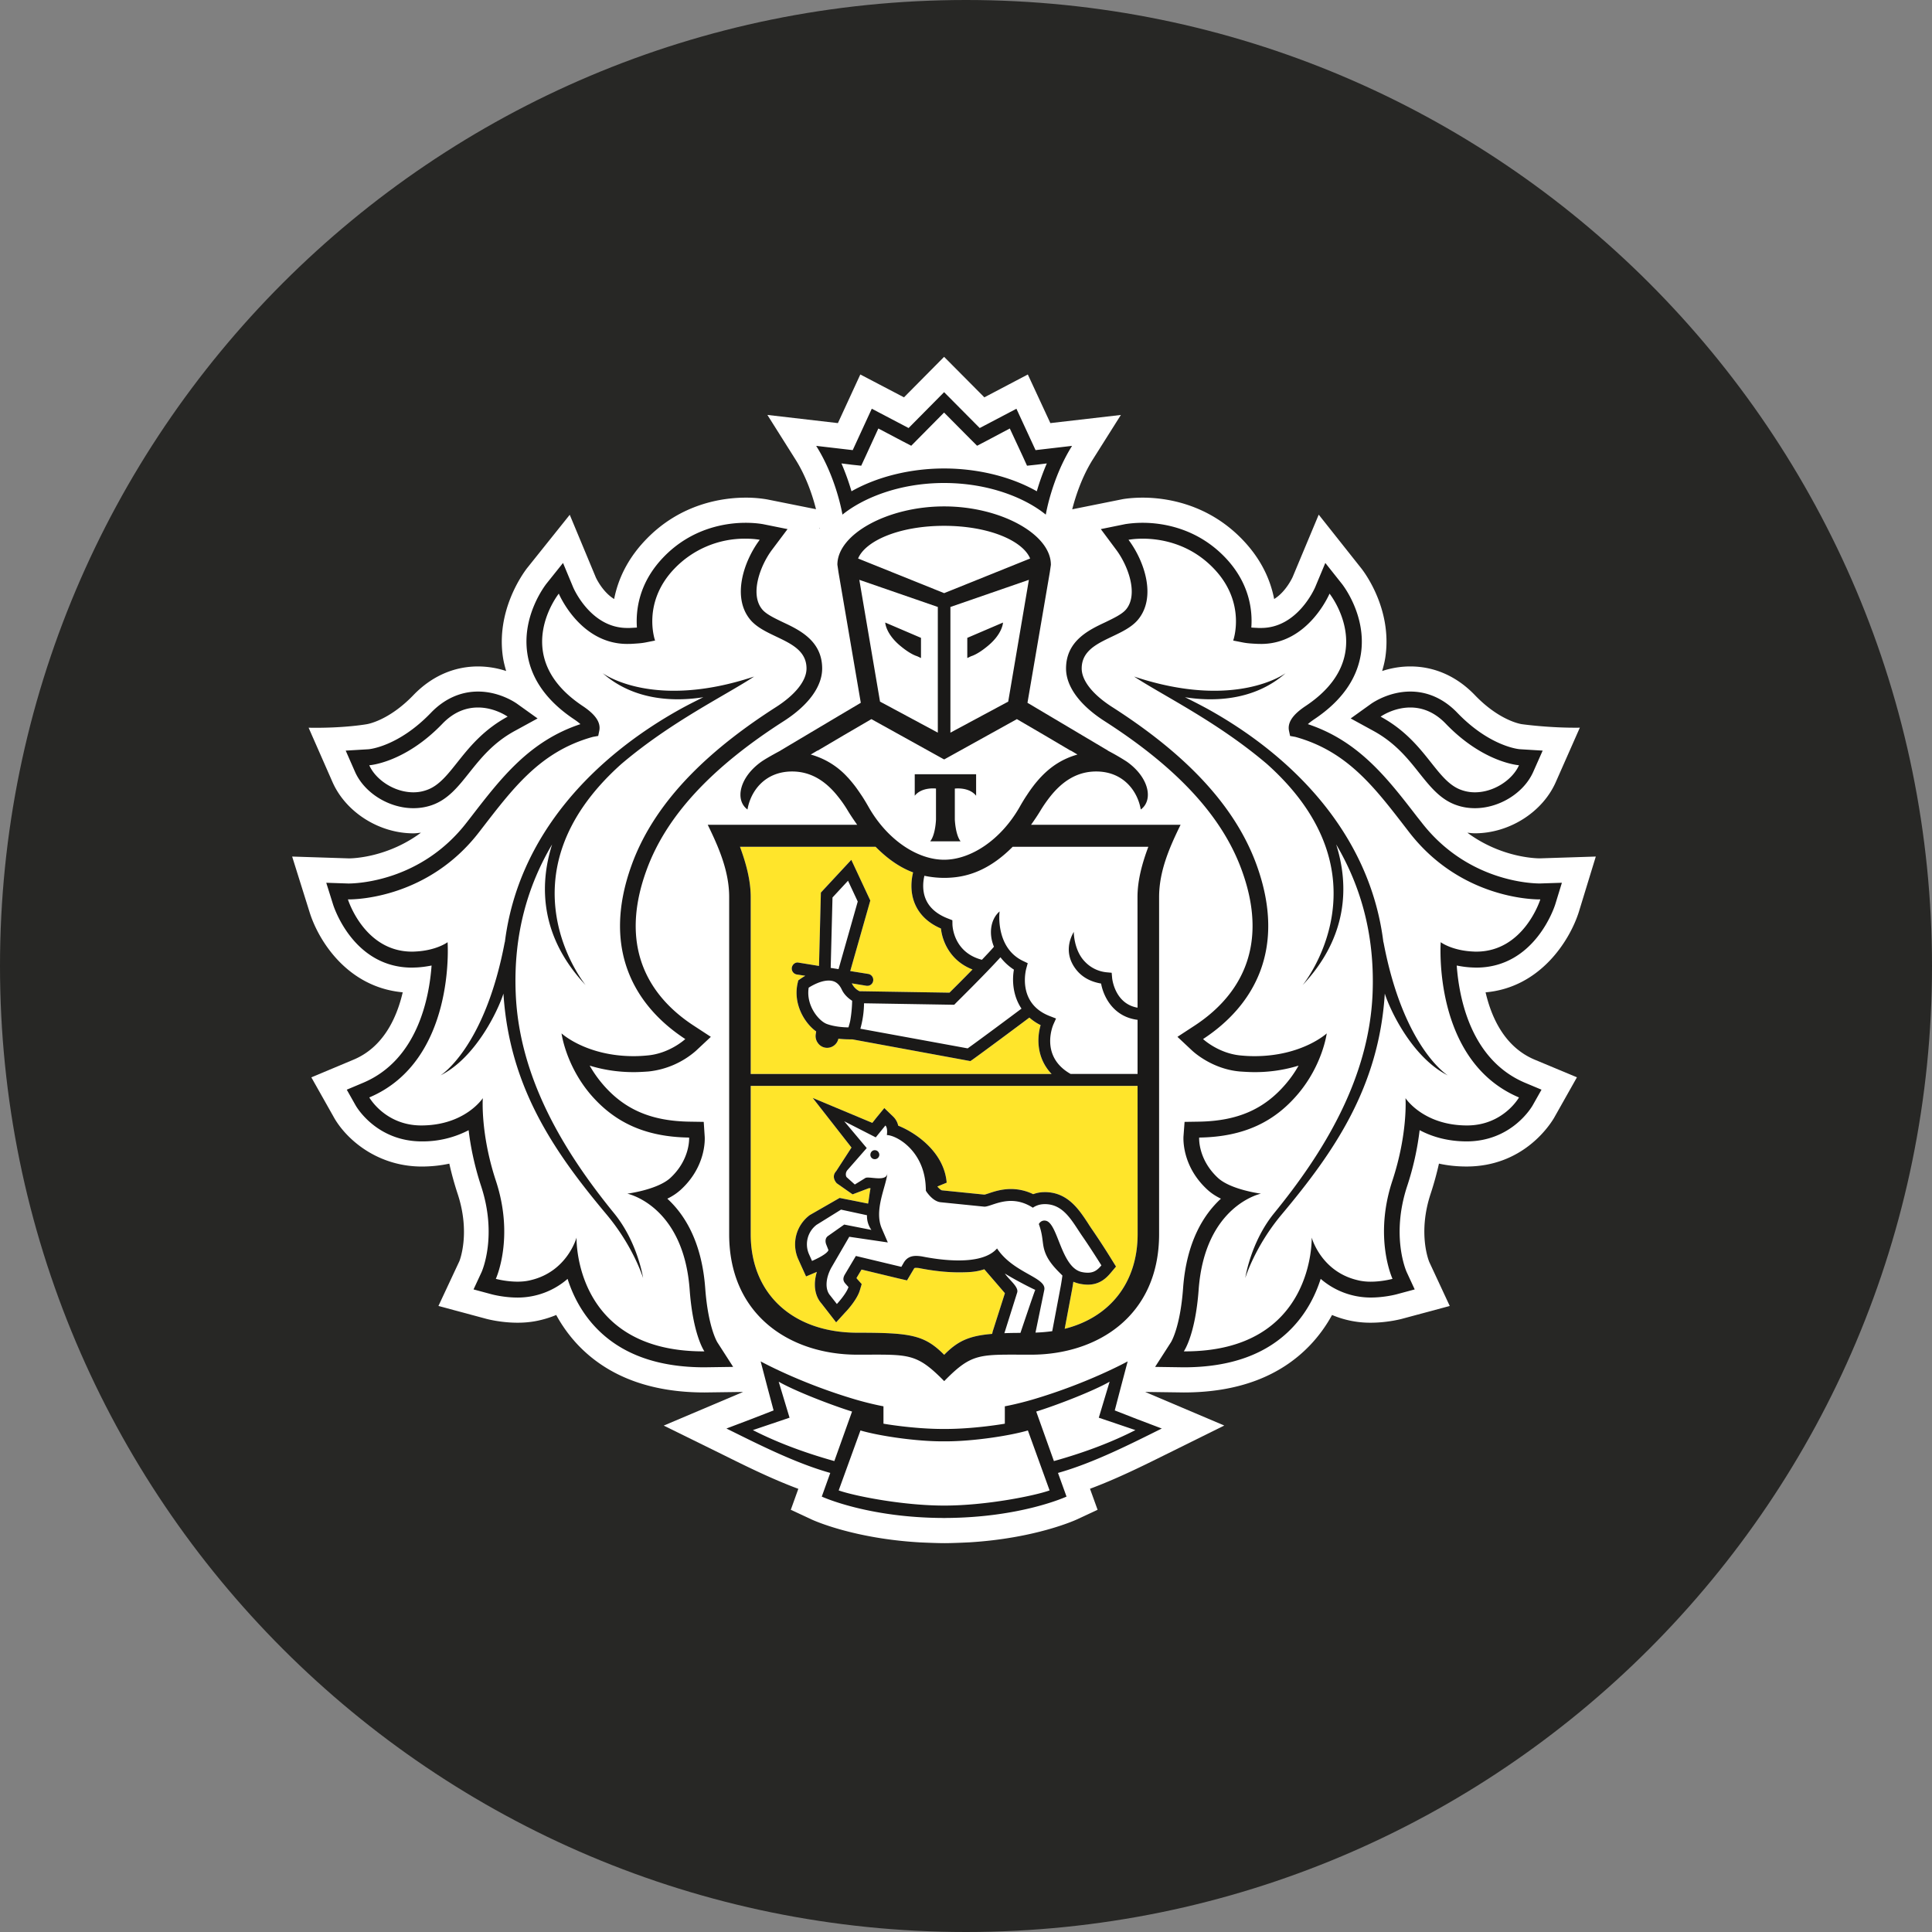
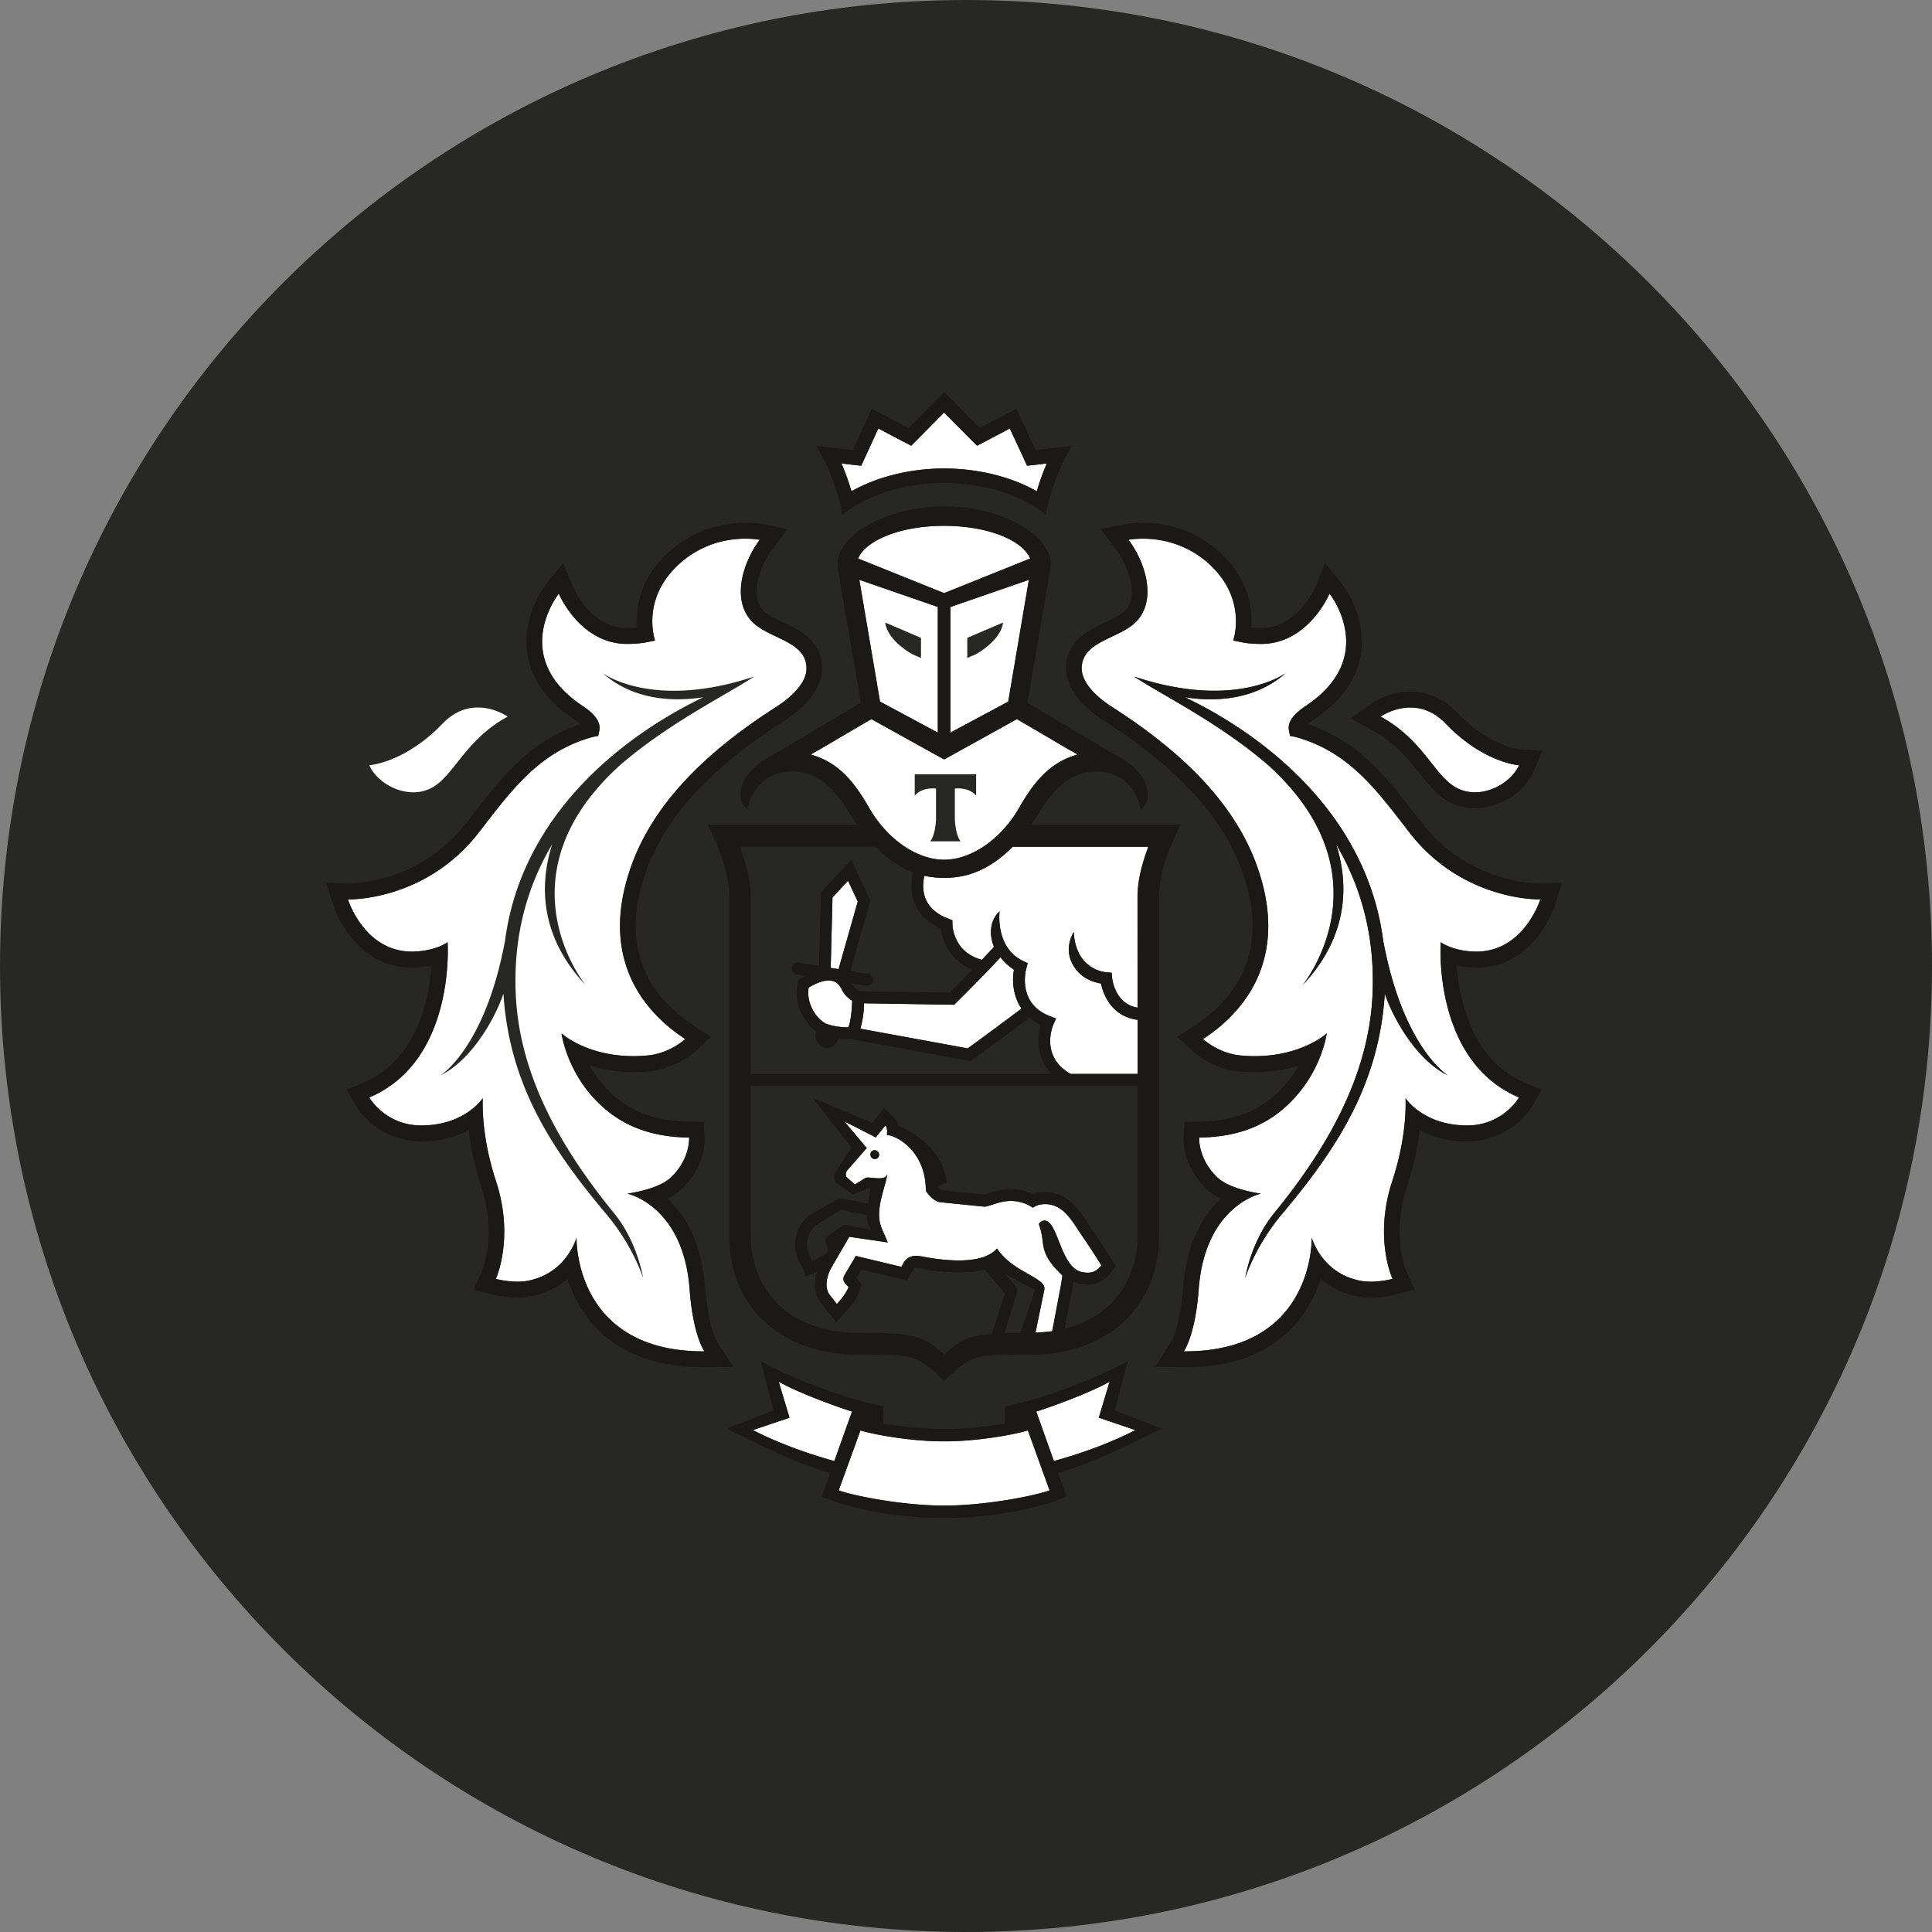
<svg xmlns="http://www.w3.org/2000/svg" xmlns:xlink="http://www.w3.org/1999/xlink" width="60" height="60">
  <rect width="100%" height="100%" fill="#808080" stroke="none" />
  <defs>
    <path d="M30 60c16.569 0 30-13.431 30-30C60 13.431 46.569 0 30 0 13.431 0 0 13.431 0 30c0 16.569 13.431 30 30 30z" id="a" />
  </defs>
  <g fill="none" fill-rule="evenodd">
    <mask id="b" fill="#fff">
      <use xlink:href="#a" />
    </mask>
    <use fill="#272725" xlink:href="#a" />
    <g mask="url(#b)">
-       <path d="M25.456 16.406l-.018.004.015-.02.003.016zm23.578 11.909l.525-1.714-1.738.056c-.147 0-1.214-.031-2.25-.796.077.007.154.018.233.018 1.066 0 2.099-.654 2.512-1.59l.747-1.69c-.938.013-1.795-.108-1.795-.108-.007 0-.683-.09-1.464-.903-.56-.583-1.254-.891-2.005-.891-.329 0-.623.06-.875.142.04-.137.076-.276.098-.42.239-1.581-.76-2.787-.76-2.786l-1.308-1.65-.81 1.938c-.003.006-.208.46-.574.682-.11-.57-.382-1.21-.962-1.822-1.093-1.153-2.425-1.326-3.121-1.326-.323 0-.554.036-.61.045l-1.578.317c.092-.36.286-.986.64-1.549l.871-1.381-2.19.253-.7-1.51-1.35.71-1.25-1.258-1.246 1.258-1.356-.71-.696 1.51-2.19-.254.872 1.383c.355.562.548 1.187.638 1.545l-1.506-.302-.052-.009a3.874 3.874 0 0 0-.628-.048c-.696 0-2.028.173-3.119 1.326-.58.611-.853 1.252-.964 1.822-.364-.22-.567-.666-.567-.666l-.812-1.95-1.328 1.66c-.163.214-.963 1.348-.745 2.775.022.142.059.28.098.417a2.81 2.81 0 0 0-.874-.142c-.752 0-1.445.308-2.006.89-.78.81-1.45.903-1.445.903 0 0-.711.13-1.81.11l.743 1.69c.414.935 1.447 1.59 2.51 1.59.08 0 .157-.012.236-.02-1.033.766-2.1.797-2.23.798l-1.77-.057.537 1.713c.27.883 1.17 2.345 2.897 2.503-.187.802-.604 1.701-1.518 2.088l-1.32.553.72 1.277c.406.688 1.36 1.493 2.715 1.493.294-.001.577-.031.85-.09.07.314.157.629.26.942.404 1.225.056 2.079.052 2.088l-.65 1.39 1.452.39c.019.006.458.13 1.007.13.25 0 .488-.027.711-.082.169-.04.332-.093.488-.158.188.344.416.658.683.939.931.973 2.251 1.467 3.923 1.467h.005l1.194-.016-2.466 1.045 1.872.921c.68.338 1.486.737 2.308 1.043l-.234.651.645.3c.057.027 1.299.592 3.36.712 0 0 .498.024.773.024.274 0 .766-.025.766-.025 2.048-.124 3.28-.684 3.337-.71l.647-.301-.236-.653c.844-.314 1.68-.73 2.333-1.054l1.837-.91-2.458-1.043 1.199.016c1.674 0 2.994-.494 3.924-1.469a4.46 4.46 0 0 0 .682-.937 3.037 3.037 0 0 0 1.2.24c.54 0 .984-.123.995-.127l1.46-.393-.635-1.364c-.015-.035-.363-.89.04-2.115.103-.313.19-.628.26-.942.274.06.56.09.856.09 1.728 0 2.556-1.238 2.717-1.507l.712-1.263-1.319-.551c-.916-.388-1.332-1.287-1.518-2.088 1.704-.15 2.618-1.615 2.898-2.503z" fill="#FFF" />
      <path d="M29.32 16.33c-1.397.001-2.444.467-2.671 1.016l2.67 1.074 2.673-1.074c-.227-.549-1.274-1.015-2.672-1.016M29.348 44.762h-.054c-.846.005-2.012-.171-2.572-.338l-.676 1.861c.445.162 1.954.472 3.277.472 1.319 0 2.828-.31 3.273-.472l-.674-1.861c-.564.167-1.728.343-2.574.338M34.459 42.909c-.503.29-1.625.725-2.277.927l.547 1.538c1.01-.28 1.844-.609 2.532-.96l-1.137-.386.335-1.119M24.183 42.909l.336 1.12-1.138.384c.687.352 1.524.68 2.53.961l.55-1.538c-.652-.202-1.776-.637-2.278-.927M29.32 14.55c1.053 0 2.084.256 2.879.706.072-.247.174-.548.311-.864l-.3.037-.315.034-.133-.293-.402-.864-.732.389-.284.147-.229-.228-.795-.802-.794.802-.227.228-.285-.147-.736-.389-.396.864-.136.293-.315-.034-.299-.037c.138.316.238.617.312.864.797-.45 1.828-.707 2.876-.707M45.391 24.537c.137.048.276.07.413.07.596 0 1.171-.394 1.37-.842 0 0-1.092-.067-2.266-1.282-.374-.393-.77-.511-1.11-.511a1.74 1.74 0 0 0-.922.283c1.418.77 1.708 2.004 2.515 2.282M12.837 24.606c.138 0 .277-.021.41-.07.81-.277 1.102-1.511 2.518-2.28 0 0-.396-.284-.92-.284-.342 0-.737.118-1.112.512-1.173 1.214-2.264 1.281-2.264 1.281.196.448.773.841 1.368.841" fill="#FFF" />
      <path d="M44.963 33.398c-1.097-.551-1.79-2.014-1.957-2.541-.182 2.901-1.572 4.914-3.197 6.853-.843 1.004-1.137 1.981-1.137 1.981s.162-1.107.891-2.007c1.516-1.856 2.957-4.166 3.064-6.837.074-1.865-.396-3.377-1.13-4.623.41 1.298.352 2.887-1.043 4.37 0 0 2.777-3.39-1.105-6.865-1.553-1.322-3.254-2.14-4.128-2.718 3.161 1.051 4.705-.106 4.705-.106-1.01.892-2.316.877-3.127.748.22.11.449.224.695.358 2.666 1.475 5.061 3.903 5.47 7.265v-.026c.62 3.3 2 4.148 2 4.148m.811-3.846c.025.002.046.002.071.002 1.486 0 1.99-1.622 1.99-1.622h-.03c-.272 0-2.482-.065-4.043-2.088-1.028-1.33-1.871-2.499-3.534-2.959l-.165-.03-.035-.17c-.046-.258.129-.501.524-.763 2.296-1.532.736-3.486.736-3.486s-.655 1.562-2.122 1.562l-.11-.002c-.166-.008-.327-.014-.489-.05l-.27-.053s.419-1.16-.591-2.224a3.024 3.024 0 0 0-2.22-.94c-.27 0-.44.035-.44.035.507.676.873 1.797.288 2.489-.506.594-1.742.622-1.742 1.508 0 .376.344.814.962 1.207 1.858 1.192 3.702 2.774 4.47 4.894.958 2.644-.122 4.4-1.663 5.406 0 0 .483.454 1.184.512.143.014.282.02.412.02 1.48 0 2.245-.707 2.245-.707s-.126.977-.896 1.884c-.71.837-1.642 1.331-3.065 1.351 0 0-.045.673.584 1.255.404.368 1.334.487 1.334.487s-1.743.36-1.935 2.983c-.104 1.421-.461 1.915-.461 1.915h.031c4.045 0 3.942-3.535 3.942-3.535s.28 1.047 1.41 1.32c.135.036.281.05.42.05.363 0 .679-.087.679-.087s-.592-1.27-.005-3.046c.486-1.474.408-2.566.408-2.566s.544.84 1.896.847h.013a1.895 1.895 0 0 0 1.615-.868c-2.696-1.141-2.43-4.822-2.43-4.822s.35.266 1.032.291M18.832 37.71c-1.625-1.939-3.014-3.952-3.198-6.853-.167.527-.858 1.99-1.955 2.541 0 0 1.378-.847 1.998-4.148v.026c.41-3.361 2.805-5.79 5.471-7.264.245-.136.476-.25.694-.358-.81.128-2.117.143-3.126-.749 0 0 1.544 1.157 4.704.106-.874.58-2.573 1.396-4.126 2.718-3.884 3.476-1.106 6.866-1.106 6.866-1.397-1.484-1.453-3.073-1.042-4.37-.736 1.245-1.206 2.757-1.13 4.622.106 2.67 1.546 4.98 3.06 6.837.732.9.896 2.007.896 2.007s-.297-.977-1.14-1.981m.65-.64s.93-.119 1.335-.487c.629-.582.584-1.255.584-1.255-1.424-.02-2.355-.514-3.07-1.35-.765-.908-.892-1.885-.892-1.885s.765.707 2.243.707c.133 0 .27-.006.414-.02.701-.058 1.186-.511 1.186-.511-1.542-1.007-2.623-2.762-1.666-5.407.768-2.12 2.612-3.702 4.47-4.895.618-.392.962-.83.962-1.206 0-.886-1.235-.914-1.74-1.508-.586-.692-.22-1.813.287-2.489 0 0-.169-.035-.44-.035-.534 0-1.458.137-2.219.94-1.012 1.064-.592 2.224-.592 2.224l-.27.053c-.162.035-.324.042-.49.05l-.107.002c-1.471 0-2.123-1.562-2.123-1.562s-1.56 1.954.736 3.486c.395.262.57.505.523.764l-.035.169-.167.03c-1.661.46-2.505 1.63-3.534 2.96-1.56 2.021-3.767 2.087-4.042 2.087h-.03s.504 1.622 1.99 1.622c.024 0 .046 0 .071-.002.683-.025 1.034-.291 1.034-.291s.264 3.68-2.431 4.821c0 0 .49.87 1.615.87h.014c1.352-.008 1.896-.848 1.896-.848s-.079 1.093.406 2.566c.586 1.777-.002 3.047-.002 3.047s.314.087.677.087c.141 0 .285-.015.42-.051 1.128-.273 1.41-1.32 1.41-1.32s-.103 3.535 3.942 3.535h.029s-.354-.494-.458-1.915c-.192-2.623-1.936-2.983-1.936-2.983M28.408 24.045h1.906v.667c-.224-.28-.66-.223-.66-.223v.961s.016.473.178.678h-.943c.165-.205.18-.678.18-.678v-.96s-.436-.058-.661.222v-.667zm-2.079.1c.067.073.132.151.195.231a6.04 6.04 0 0 1 .217.304l.038.056c.067.105.132.212.195.324.584 1.026 1.517 1.639 2.346 1.64.83-.001 1.762-.614 2.347-1.64.064-.115.13-.225.198-.328l.03-.046a4.692 4.692 0 0 1 .219-.307c.065-.083.132-.162.2-.236l.033-.033c.298-.31.652-.546 1.116-.677l-.207-.123h-.012l-.82-.485-.844-.492-2.254 1.25-.006-.005-.004.005-2.255-1.25-.843.492-.822.485h-.01l-.208.123c.464.131.817.365 1.115.675.013.012.022.026.036.037z" fill="#FFF" />
      <path d="M28.602 19.809v.627l-.118-.055c-.006-.005-.18-.044-.482-.289-.5-.394-.51-.758-.51-.758l1.11.475zm.523 2.943V18.85l-2.438-.843.643 3.782 1.795.963zM30.04 19.809l1.11-.475s-.01.364-.512.758c-.3.245-.475.284-.48.289l-.118.055v-.627zm1.271 1.98l.641-3.782-2.436.843v3.902l1.795-.963zM25.677 31.8c.237.087.525.106.673.106l.02-.07c.013-.044.026-.088.035-.137.041-.216.056-.46.06-.619a.863.863 0 0 1-.32-.344c-.091-.194-.22-.285-.409-.285-.245 0-.508.15-.622.221-.09.54.301 1.03.563 1.128M31.07 29.73c-.453.501-1.34 1.375-1.382 1.418l-.054.055-2.8-.045a2.999 2.999 0 0 1-.091.7l-.023.09 3.332.61c.346-.246 1.3-.956 1.67-1.234-.268-.401-.294-.877-.233-1.211a1.678 1.678 0 0 1-.419-.383" fill="#FFF" />
      <path d="M31.45 26.297c-.646.652-1.265.894-1.817.95-.101.01-.203.017-.305.017h-.014a2.856 2.856 0 0 1-.605-.065c-.036.147-.082.453.049.744.117.263.355.46.702.59l.117.047.002.128c0 .038.028.868.915 1.099.145-.152.277-.29.374-.405-.181-.436-.086-.88.178-1.097-.012.046-.128 1.135.73 1.54l.14.069-.041.153c-.014.046-.3 1.1.738 1.493l.184.07-.081.182c-.019.04-.425.997.533 1.54h2.079v-1.681c-.74-.092-1.052-.697-1.133-1.126-.344-.06-.61-.211-.792-.457-.436-.585-.061-1.122-.056-1.15-.001.004 0 .574.345.927.172.17.374.301.68.33l.152.015.013.157c.003.033.086.806.79.927v-3.436c0-.532.151-1.067.335-1.56H31.45M25.854 27.871l-.056 2.188.244.038.597-2.1-.303-.645-.482.52M27.147 35.97a.122.122 0 0 1-.116-.134.122.122 0 0 1 .13-.115c.07.003.12.065.118.132-.007.07-.066.123-.132.117m5.286 1.936c.019 0 .04.003.06.008.37.108.465 1.471 1.116 1.593a.824.824 0 0 0 .175.018c.188 0 .3-.082.421-.228 0 0-.328-.524-.573-.879-.326-.463-.578-1.023-1.184-1.023-.015 0-.032 0-.047.002-.2.01-.323.11-.323.11a1.236 1.236 0 0 0-.68-.21c-.38 0-.675.177-.824.177h-.005l-1.354-.136c-.211-.021-.379-.239-.439-.323l-.023-.037c0-.038 0-.076-.003-.11-.045-1.128-.902-1.61-1.208-1.618 0 0 .036-.215-.046-.297l-.299.37-.979-.501.7.832-.593.677c-.074.077-.065.18-.034.225l.256.23.324-.2c.016-.012.046-.016.082-.016.09 0 .224.023.345.023.132 0 .246-.028.26-.155-.04.419-.422 1.145-.172 1.716l.186.431-1.197-.175-.56.964c-.173.32-.2.667-.034.856l.21.267s.294-.317.36-.526l-.096-.107c-.08-.09-.076-.17-.027-.266l.352-.594 1.412.34.075-.13a.41.41 0 0 1 .385-.21c.063 0 .126.007.193.018a5.99 5.99 0 0 0 1.125.123c.473 0 .944-.086 1.194-.372.512.772 1.549.895 1.467 1.288l-.273 1.324c.18-.008.355-.02.52-.043l.26-1.377c.029-.15.056-.352.056-.352-.1-.104-.342-.322-.479-.588-.183-.358-.084-.545-.254-1.01 0 0 .053-.109.172-.109" fill="#FFF" />
-       <path d="M25.218 39.159s.468-.197.51-.336l-.063-.16c-.044-.104-.038-.216.048-.277l.505-.356.844.166s-.152-.196-.137-.456l-.806-.174-.76.472a.76.76 0 0 0-.242.895l.1.226M31.191 41.403c.15-.006.319-.009.501-.009 0 0 .435-1.295.46-1.336-.244-.11-.75-.383-.945-.508.13.197.442.42.38.594l-.396 1.259" fill="#FFF" />
-       <path d="M35.328 33.724H23.315v4.603c0 1.884 1.337 3.062 3.31 3.062 1.649 0 2.084.066 2.697.685.423-.429.772-.59 1.49-.649l.017-.071.379-1.193c-.021-.026-.64-.743-.64-.743-.246.083-.452.097-.798.097-.356 0-.757-.043-1.193-.126a.543.543 0 0 0-.125-.014c-.053 0-.057.004-.071.031l-.075.126-.138.232-.26-.061-1.152-.276-.158.265.023.029.14.158-.062.205c-.084.268-.36.581-.444.668l-.288.315-.263-.339-.197-.252c-.207-.236-.255-.597-.138-.977a.022.022 0 0 1-.012.005l-.325.137-.146-.324-.103-.23a1.133 1.133 0 0 1 .365-1.35l.928-.535.883.177c.021-.086.053-.395.078-.474-.017-.002-.033-.006-.05-.006l-.509.194-.491-.345s-.192-.189-.018-.377l.475-.733-1.204-1.54 1.85.774.124-.155.25-.305.283.275c.08.078.126.175.149.272.51.203 1.424.8 1.504 1.77l-.286.116v.008c.066.079.12.111.137.114l1.32.132c.035-.005.076-.02.123-.034.165-.057.41-.14.703-.14.238 0 .468.056.69.161.081-.031.181-.054.297-.062l.064-.002c.707 0 1.059.539 1.34.969a4.9 4.9 0 0 0 .144.213c.246.355.57.875.582.897l.146.232-.178.211c-.138.162-.344.352-.698.352-.073 0-.154-.008-.24-.025a.994.994 0 0 1-.21-.065c-.01.071-.024.156-.037.229l-.232 1.231c1.386-.347 2.265-1.412 2.265-2.939l-.002-4.603M23.315 33.353h9.343c-.466-.491-.46-1.113-.34-1.517a1.54 1.54 0 0 1-.349-.234 159.31 159.31 0 0 1-1.771 1.309l-.063.042-3.667-.675h-.074c-.088 0-.216-.004-.358-.02a.358.358 0 0 1-.404.278.368.368 0 0 1-.299-.422l.014-.081c-.377-.272-.727-.878-.572-1.517l.015-.068.053-.039c.008-.006.07-.05.166-.105l-.266-.041a.187.187 0 0 1-.151-.213c.017-.102.11-.174.208-.155l.635.102.058-2.277.944-1.018.59 1.265-.622 2.19.561.09c.099.016.166.11.151.214a.18.18 0 0 1-.18.154l-.028-.001-.457-.075c.006.014.015.022.021.036a.503.503 0 0 0 .22.207l2.794.046c.12-.118.413-.41.714-.72a1.534 1.534 0 0 1-.98-1.271c-.383-.167-.65-.417-.796-.742-.18-.402-.116-.806-.068-1.002-.373-.138-.765-.39-1.165-.796H22.98c.18.494.334 1.03.334 1.561v5.495" fill="#FFE52B" />
      <path d="M27.177 35.721c-.077-.007-.14.053-.146.13a.135.135 0 0 0 .13.148.14.14 0 0 0 .147-.13c.002-.075-.053-.145-.131-.148M32.73 45.375l-.549-1.538c.653-.203 1.775-.638 2.279-.927l-.336 1.118 1.137.385c-.688.352-1.521.68-2.531.962m-3.407 1.382c-1.322 0-2.832-.31-3.277-.471l.676-1.862c.56.166 1.726.343 2.572.338h.054c.846.005 2.01-.172 2.574-.338l.674 1.862c-.445.161-1.954.471-3.273.471m-5.942-2.344l1.139-.385-.337-1.118c.502.289 1.627.724 2.278.927l-.55 1.538c-1.006-.282-1.843-.61-2.53-.962m11.93-.341l-.691-.27.191-.73.21-.793s-1.226.677-2.954 1.186c-.49.143-.861.209-.861.209v.54s-.924.164-1.858.164h-.054c-.935 0-1.857-.164-1.857-.164v-.54s-.372-.066-.862-.209c-1.728-.509-2.952-1.186-2.952-1.186l.207.793.195.73-.695.27-.77.292c.883.435 2.106 1.066 3.225 1.379l-.264.735s1.42.658 3.784.664v.002h.032v-.002c2.367-.006 3.785-.664 3.785-.664l-.265-.735c1.12-.313 2.344-.944 3.223-1.379l-.768-.292M26.431 14.43l.315.033.136-.293.396-.863.736.388.285.148 1.02-1.031.796.802.229.229.284-.148.732-.388.402.863.133.293.315-.034.3-.037a7.31 7.31 0 0 0-.311.865c-.795-.451-1.826-.708-2.88-.708-1.047 0-2.078.257-2.875.708a7.494 7.494 0 0 0-.312-.865l.3.037zm2.889.57c1.409 0 2.536.476 3.158.982 0 0 .185-1.134.816-2.135l-1.134.132-.594-1.285-1.14.599-1.106-1.114-1.103 1.114-1.143-.6-.592 1.286-1.135-.132c.632 1 .816 2.135.816 2.135.627-.506 1.75-.982 3.157-.982zM47.174 34.082s-.49.87-1.616.87h-.014c-1.35-.008-1.895-.848-1.895-.848s.078 1.092-.408 2.566c-.587 1.777.005 3.046.005 3.046s-.316.088-.68.088c-.138 0-.283-.015-.42-.051-1.128-.273-1.41-1.32-1.41-1.32s.104 3.535-3.94 3.535h-.032s.357-.494.461-1.915c.192-2.623 1.935-2.983 1.935-2.983s-.93-.119-1.333-.487c-.63-.582-.586-1.255-.586-1.255 1.423-.02 2.356-.514 3.066-1.35.77-.908.896-1.885.896-1.885s-.765.707-2.245.707c-.13 0-.269-.006-.412-.02-.7-.058-1.184-.511-1.184-.511 1.54-1.007 2.621-2.763 1.663-5.407-.768-2.12-2.612-3.702-4.47-4.895-.618-.392-.962-.83-.962-1.206 0-.886 1.236-.914 1.742-1.508.585-.692.218-1.813-.288-2.489 0 0 .17-.035.44-.035.534 0 1.46.137 2.22.94 1.01 1.064.591 2.224.591 2.224l.27.053c.162.035.323.042.49.05l.109.002c1.467 0 2.123-1.562 2.123-1.562s1.559 1.954-.737 3.486c-.395.262-.57.505-.524.764l.036.17.163.029c1.664.46 2.506 1.63 3.535 2.96 1.562 2.022 3.77 2.087 4.043 2.087h.03s-.504 1.622-1.99 1.622c-.025 0-.046 0-.07-.002-.683-.025-1.033-.291-1.033-.291s-.266 3.68 2.43 4.821m-1.327-4.032c1.821 0 2.431-1.888 2.456-1.97l.204-.665-.683.022h-.002c-.241 0-2.251-.054-3.676-1.9l-.135-.17c-.931-1.207-1.814-2.354-3.393-2.878.046-.042.111-.093.2-.153.839-.561 1.326-1.243 1.448-2.035.18-1.19-.566-2.14-.599-2.179l-.507-.639-.317.758c-.022.048-.554 1.261-1.675 1.261h-.084c-.076-.004-.15-.007-.222-.013.04-.541-.057-1.379-.803-2.166-.897-.945-1.996-1.087-2.571-1.087-.308 0-.512.039-.534.04l-.766.156.472.634c.371.49.707 1.392.309 1.864-.128.15-.39.272-.64.394-.516.241-1.221.58-1.221 1.437 0 .555.423 1.136 1.19 1.63 2.267 1.453 3.667 2.97 4.271 4.644.935 2.575-.285 4.043-1.47 4.818l-.531.347.465.436c.063.056.631.567 1.472.64.16.011.312.02.454.02a4.61 4.61 0 0 0 1.37-.202c-.101.182-.229.37-.387.557-.677.8-1.51 1.163-2.708 1.183l-.445.007-.034.455c-.004.092-.038.936.746 1.653.12.111.264.203.417.277-.532.488-1.072 1.337-1.176 2.791-.09 1.214-.373 1.664-.376 1.668l-.492.765.889.013c1.469 0 2.594-.413 3.373-1.232.461-.484.725-1.03.88-1.515a2.374 2.374 0 0 0 1.552.58c.415 0 .762-.089.8-.099l.568-.153-.25-.54c-.019-.043-.492-1.127.017-2.672a8.9 8.9 0 0 0 .386-1.734c.358.19.837.347 1.456.349 1.405 0 2.025-1.07 2.052-1.115l.277-.491-.513-.215c-1.675-.709-2.046-2.612-2.12-3.641.151.03.325.057.52.062l.086.003" fill="#1A1918" />
      <path d="M43.799 21.972c.34 0 .735.118 1.109.512 1.174 1.214 2.266 1.281 2.266 1.281-.199.448-.774.841-1.37.841a1.23 1.23 0 0 1-.413-.07c-.808-.277-1.097-1.511-2.515-2.28 0 0 .396-.284.923-.284m-1.154.722c.68.369 1.075.863 1.422 1.301.342.428.665.84 1.172 1.011.18.063.37.093.565.093.76 0 1.524-.474 1.813-1.13l.292-.658-.705-.043c-.033 0-.94-.085-1.948-1.134-.415-.431-.917-.657-1.457-.657-.66 0-1.15.336-1.204.37l-.648.465.698.382M42.964 29.25v.026c-.409-3.362-2.804-5.79-5.47-7.265a18.542 18.542 0 0 0-.695-.358c.81.129 2.118.144 3.127-.748 0 0-1.544 1.157-4.705.106.874.579 2.575 1.396 4.128 2.718 3.882 3.476 1.105 6.865 1.105 6.865 1.395-1.483 1.453-3.072 1.042-4.37.735 1.246 1.204 2.758 1.131 4.623-.106 2.67-1.548 4.98-3.064 6.837-.728.9-.89 2.007-.89 2.007s.293-.977 1.136-1.981c1.625-1.939 3.015-3.952 3.197-6.853.167.527.86 1.99 1.958 2.541 0 0-1.38-.847-2-4.148M21.847 41.968c-4.045 0-3.942-3.535-3.942-3.535s-.282 1.047-1.41 1.32c-.135.036-.279.05-.42.05-.363 0-.677-.087-.677-.087s.588-1.269.002-3.046c-.485-1.473-.406-2.566-.406-2.566s-.544.84-1.896.848h-.014c-1.124 0-1.615-.87-1.615-.87 2.695-1.14 2.431-4.821 2.431-4.821s-.35.266-1.034.291c-.025.002-.047.002-.07.002-1.487 0-1.991-1.622-1.991-1.622h.03c.275 0 2.482-.066 4.042-2.088 1.03-1.33 1.872-2.499 3.534-2.959l.167-.03.035-.17c.046-.258-.128-.501-.523-.763-2.295-1.532-.736-3.486-.736-3.486s.652 1.562 2.123 1.562l.107-.001c.165-.01.328-.016.49-.05l.27-.054s-.42-1.16.592-2.224a3.022 3.022 0 0 1 2.22-.94c.27 0 .438.035.438.035-.505.676-.872 1.797-.287 2.489.506.594 1.74.622 1.74 1.508 0 .376-.343.814-.96 1.206-1.86 1.193-3.703 2.776-4.47 4.895-.958 2.645.123 4.4 1.665 5.407 0 0-.485.453-1.186.51a4.31 4.31 0 0 1-.414.021c-1.478 0-2.243-.707-2.243-.707s.127.977.892 1.885c.715.836 1.646 1.33 3.07 1.35 0 0 .045.673-.584 1.255-.404.368-1.335.487-1.335.487s1.744.36 1.936 2.983c.104 1.421.458 1.915.458 1.915h-.03zm.43-.283c-.002-.004-.284-.454-.375-1.668-.105-1.455-.645-2.303-1.178-2.791a1.7 1.7 0 0 0 .417-.277c.783-.717.75-1.56.744-1.653l-.03-.455-.448-.007c-1.195-.02-2.03-.383-2.706-1.183a3.706 3.706 0 0 1-.388-.557c.373.115.83.202 1.37.202.144 0 .294-.009.454-.02a2.659 2.659 0 0 0 1.473-.64l.466-.436-.531-.347c-1.19-.775-2.405-2.243-1.471-4.818.604-1.674 2.002-3.191 4.273-4.644.767-.494 1.186-1.075 1.186-1.63 0-.858-.703-1.196-1.218-1.437-.252-.122-.514-.244-.64-.394-.4-.472-.064-1.375.307-1.864l.476-.634-.77-.155c-.023-.003-.224-.041-.533-.041-.575 0-1.672.142-2.568 1.087-.747.787-.845 1.625-.807 2.166-.072.006-.144.009-.221.013h-.082c-1.125 0-1.656-1.214-1.676-1.26l-.316-.759-.512.64c-.029.038-.777.988-.595 2.178.12.792.609 1.474 1.447 2.035.09.06.154.11.2.153-1.581.524-2.463 1.671-3.394 2.877l-.134.172c-1.423 1.845-3.438 1.9-3.679 1.9l-.686-.023.209.666c.024.081.632 1.969 2.454 1.969l.088-.003c.193-.005.366-.032.52-.062-.075 1.029-.447 2.932-2.122 3.64l-.512.216.277.491c.026.045.648 1.115 2.056 1.115a3.083 3.083 0 0 0 1.452-.348c.054.466.167 1.064.386 1.733.51 1.545.035 2.629.017 2.672l-.251.54.568.153c.038.01.388.1.801.1a2.363 2.363 0 0 0 1.552-.58c.154.483.419 1.03.879 1.514.781.819 1.905 1.232 3.373 1.232l.89-.013-.492-.765z" fill="#1A1918" />
-       <path d="M13.733 22.483c.375-.393.77-.511 1.112-.511.524 0 .92.284.92.284-1.416.769-1.708 2.003-2.517 2.28a1.2 1.2 0 0 1-.41.07c-.596 0-1.172-.393-1.37-.84 0 0 1.092-.068 2.265-1.283m-.896 2.616c.195 0 .386-.03.566-.092.508-.172.831-.583 1.172-1.012.35-.437.74-.932 1.42-1.3l.7-.383-.65-.465c-.053-.035-.54-.37-1.2-.37-.542 0-1.045.226-1.46.657-1.009 1.05-1.913 1.134-1.945 1.135l-.704.042.289.658c.29.656 1.053 1.13 1.812 1.13M16.016 30.847c-.076-1.865.394-3.377 1.13-4.623-.41 1.298-.355 2.887 1.042 4.37 0 0-2.778-3.39 1.106-6.865 1.553-1.322 3.252-2.14 4.126-2.718-3.16 1.051-4.704-.106-4.704-.106 1.009.892 2.316.877 3.127.748-.22.11-.45.223-.695.358-2.666 1.475-5.06 3.903-5.471 7.265v-.026c-.62 3.3-1.998 4.148-1.998 4.148 1.097-.551 1.788-2.014 1.956-2.541.183 2.901 1.572 4.914 3.197 6.853.843 1.004 1.14 1.981 1.14 1.981s-.165-1.107-.897-2.007c-1.513-1.856-2.953-4.166-3.059-6.837M28.408 24.045v.667c.225-.28.66-.223.66-.223v.961s-.014.473-.18.678h.944c-.162-.205-.179-.678-.179-.678v-.96s.437-.058.661.222v-.667h-1.906M28.002 20.092c.302.244.476.285.482.288l.118.056v-.627l-1.11-.475s.01.363.51.758M30.638 20.092c.502-.395.511-.758.511-.758l-1.109.475v.627l.117-.056c.006-.003.18-.044.481-.288" fill="#1A1918" />
      <path d="M29.32 18.42l-2.671-1.075c.227-.548 1.274-1.014 2.67-1.015 1.4.001 2.446.467 2.673 1.015l-2.672 1.076zm1.991 3.369l-1.795.964V18.85l2.437-.843-.642 3.782zm1.112 1.036l.821.485h.012l.206.123c-.463.131-.817.367-1.115.677l-.032.033a4.053 4.053 0 0 0-.201.236l-.038.05a4.427 4.427 0 0 0-.18.257l-.031.046a6.034 6.034 0 0 0-.198.328c-.585 1.026-1.518 1.639-2.347 1.64-.829-.001-1.762-.614-2.346-1.64a6.94 6.94 0 0 0-.195-.324l-.038-.056a6.576 6.576 0 0 0-.173-.248 4.4 4.4 0 0 0-.238-.287c-.015-.011-.024-.025-.036-.037a2.41 2.41 0 0 0-1.116-.675l.208-.123h.01l.822-.485.844-.492 2.254 1.25.004-.005.006.005 2.254-1.25.843.492zm3.24 3.472c-.185.494-.337 1.03-.337 1.561l.002 3.436c-.705-.12-.788-.894-.79-.927l-.014-.157-.152-.014a1.067 1.067 0 0 1-.68-.331c-.345-.352-.346-.923-.345-.928-.005.03-.38.565.055 1.15.183.247.45.399.793.458.08.429.394 1.034 1.133 1.127v1.68h-2.08c-.957-.543-.551-1.499-.533-1.54l.081-.181-.183-.071c-1.038-.392-.752-1.447-.738-1.493l.042-.154-.142-.068c-.857-.405-.741-1.495-.73-1.54-.263.218-.358.661-.177 1.097-.098.115-.23.253-.374.405-.888-.23-.915-1.061-.915-1.1l-.002-.128-.117-.046c-.347-.13-.584-.327-.702-.59-.131-.292-.085-.597-.05-.745a3.014 3.014 0 0 0 .605.065h.015c.102 0 .204-.006.304-.016.553-.056 1.172-.298 1.818-.95h4.212zm-2.598 14.97l.232-1.233c.012-.072.027-.157.037-.228.066.028.135.05.21.065.087.017.167.025.24.025.354 0 .56-.19.698-.352l.177-.21-.145-.233a22.581 22.581 0 0 0-.583-.897 4.91 4.91 0 0 1-.142-.214c-.282-.43-.634-.968-1.342-.968l-.063.002a1.021 1.021 0 0 0-.297.062 1.59 1.59 0 0 0-.69-.16c-.293 0-.538.082-.702.138-.048.015-.09.03-.123.036l-1.321-.133c-.017-.003-.07-.035-.137-.114v-.007l.286-.117c-.08-.97-.994-1.567-1.505-1.77a.55.55 0 0 0-.148-.273l-.284-.274-.25.305-.122.155-1.851-.774 1.204 1.54-.475.733c-.174.188.018.377.018.377l.491.344.509-.193c.017 0 .033.004.05.006-.025.079-.057.388-.078.474l-.883-.176-.928.533a1.132 1.132 0 0 0-.365 1.352l.103.229.147.324.324-.137a.038.038 0 0 0 .012-.006c-.117.38-.069.742.139.978l.197.253.262.338.288-.316c.084-.085.36-.4.444-.667l.062-.205-.14-.158-.023-.029.158-.265 1.152.277.26.06.138-.232.075-.126c.015-.027.018-.031.071-.031.041 0 .082.004.126.014.435.084.836.125 1.192.125.345 0 .552-.013.798-.096 0 0 .619.716.64.744l-.38 1.191-.016.072c-.718.06-1.067.22-1.49.65-.613-.62-1.048-.686-2.696-.686-1.974 0-3.312-1.178-3.312-3.062v-4.603h12.014l.002 4.603c0 1.527-.88 2.592-2.265 2.94zm-7.4-2.604l.063.16c-.042.139-.51.336-.51.336l-.101-.226a.761.761 0 0 1 .242-.895l.76-.472.806.174a.738.738 0 0 0 .137.456l-.844-.166-.505.356c-.086.061-.092.173-.048.277zm7.273 1.302l-.26 1.376a5.05 5.05 0 0 1-.52.044l.273-1.323c.082-.394-.955-.516-1.467-1.29-.25.287-.72.372-1.194.372-.431 0-.863-.07-1.125-.122a1.217 1.217 0 0 0-.193-.019c-.151 0-.29.048-.385.21l-.075.13-1.412-.338-.352.592c-.049.097-.053.177.027.267l.095.106c-.065.21-.36.527-.36.527l-.209-.267c-.166-.19-.14-.536.034-.857l.56-.964 1.197.176-.186-.431c-.25-.571.131-1.297.172-1.716-.014.127-.128.155-.26.155-.121 0-.256-.023-.345-.023-.036 0-.066.004-.082.016l-.324.2-.256-.23c-.03-.044-.04-.148.034-.226l.592-.676-.699-.832.979.5.3-.369c.081.083.045.297.045.297.306.008 1.163.49 1.208 1.617.003.035.003.073.003.11l.023.038c.06.085.228.302.44.322l1.353.137h.005c.149 0 .444-.178.823-.178.207 0 .436.054.68.211 0 0 .125-.1.324-.11.015-.002.032-.002.046-.002.607 0 .86.56 1.185 1.024.245.354.573.878.573.878-.121.146-.233.228-.422.228a.854.854 0 0 1-.174-.018c-.651-.122-.745-1.486-1.117-1.593a.219.219 0 0 0-.059-.008c-.12 0-.171.108-.171.108.17.465.07.653.253 1.011.136.266.379.484.479.588 0 0-.027.201-.056.352zm-1.246 1.429c-.182 0-.35.003-.5.009l.396-1.258c.062-.175-.252-.399-.381-.595.195.125.701.399.944.508-.024.04-.46 1.336-.46 1.336zm-5.894-11.335l.056-2.187.482-.52.302.646-.596 2.099-.244-.038zm.346.677c.08.168.22.28.32.344a4.02 4.02 0 0 1-.059.619c-.01.049-.022.093-.035.137l-.02.07c-.148 0-.436-.019-.673-.106-.262-.099-.652-.588-.562-1.128.113-.07.375-.22.621-.22.189 0 .318.09.408.284zm5.579.588c-.37.278-1.325.988-1.671 1.234l-3.332-.61.023-.09a3 3 0 0 0 .09-.7l2.801.046.054-.056c.042-.043.93-.917 1.382-1.419.107.138.241.269.418.384-.06.334-.034.81.235 1.21zm-4.531-5.027c.4.406.792.658 1.165.796-.048.196-.112.6.068 1.003.146.324.412.574.797.74.042.402.291 1.006.98 1.272-.302.31-.596.602-.715.72l-2.794-.045a.503.503 0 0 1-.22-.208c-.006-.014-.015-.022-.02-.036l.456.075.029.001a.18.18 0 0 0 .179-.154.186.186 0 0 0-.15-.214l-.562-.09.623-2.19-.59-1.264-.945 1.017-.058 2.278-.635-.103c-.098-.02-.191.053-.209.155-.015.1.052.195.152.213l.266.041a1.97 1.97 0 0 0-.166.106l-.053.038-.015.068c-.154.639.195 1.245.572 1.517l-.013.08a.364.364 0 0 0 .064.275.35.35 0 0 0 .292.153.36.36 0 0 0 .347-.283c.14.016.269.02.357.02h.075l3.666.675.063-.042c.292-.208 1.406-1.035 1.77-1.309.101.088.214.168.35.234-.12.404-.126 1.026.34 1.517h-9.344v-5.495c0-.532-.152-1.067-.333-1.56h4.21zm-.505-8.29l2.438.843v3.903l-1.795-.964-.643-3.782zm5.949-.47c0-.953-1.574-1.81-3.31-1.81h-.01c-1.737 0-3.31.857-3.31 1.81l.034.233.693 4.056-.696.412-1.802 1.072h.006s-.405.213-.593.343c-.687.486-.832 1.194-.434 1.487.098-.578.546-1.181 1.386-1.181.604 0 1.065.318 1.437.794.096.12.187.249.271.387.104.175.21.328.313.475H21.98c.341.699.665 1.44.665 2.243v10.47c0 2.533 1.913 3.743 3.982 3.743 1.599 0 1.814-.075 2.696.821.878-.896 1.094-.821 2.694-.821 2.07 0 3.98-1.21 3.98-3.744V27.858c0-.804.324-1.544.667-2.243H32.02c.104-.147.209-.3.313-.475a4.32 4.32 0 0 1 .27-.387c.375-.478.835-.794 1.44-.794.838 0 1.286.603 1.385 1.181.399-.293.255-1.001-.435-1.487a7.288 7.288 0 0 0-.592-.343h.007l-1.805-1.072-.694-.412.694-4.056.034-.234z" fill="#1A1918" />
    </g>
  </g>
</svg>